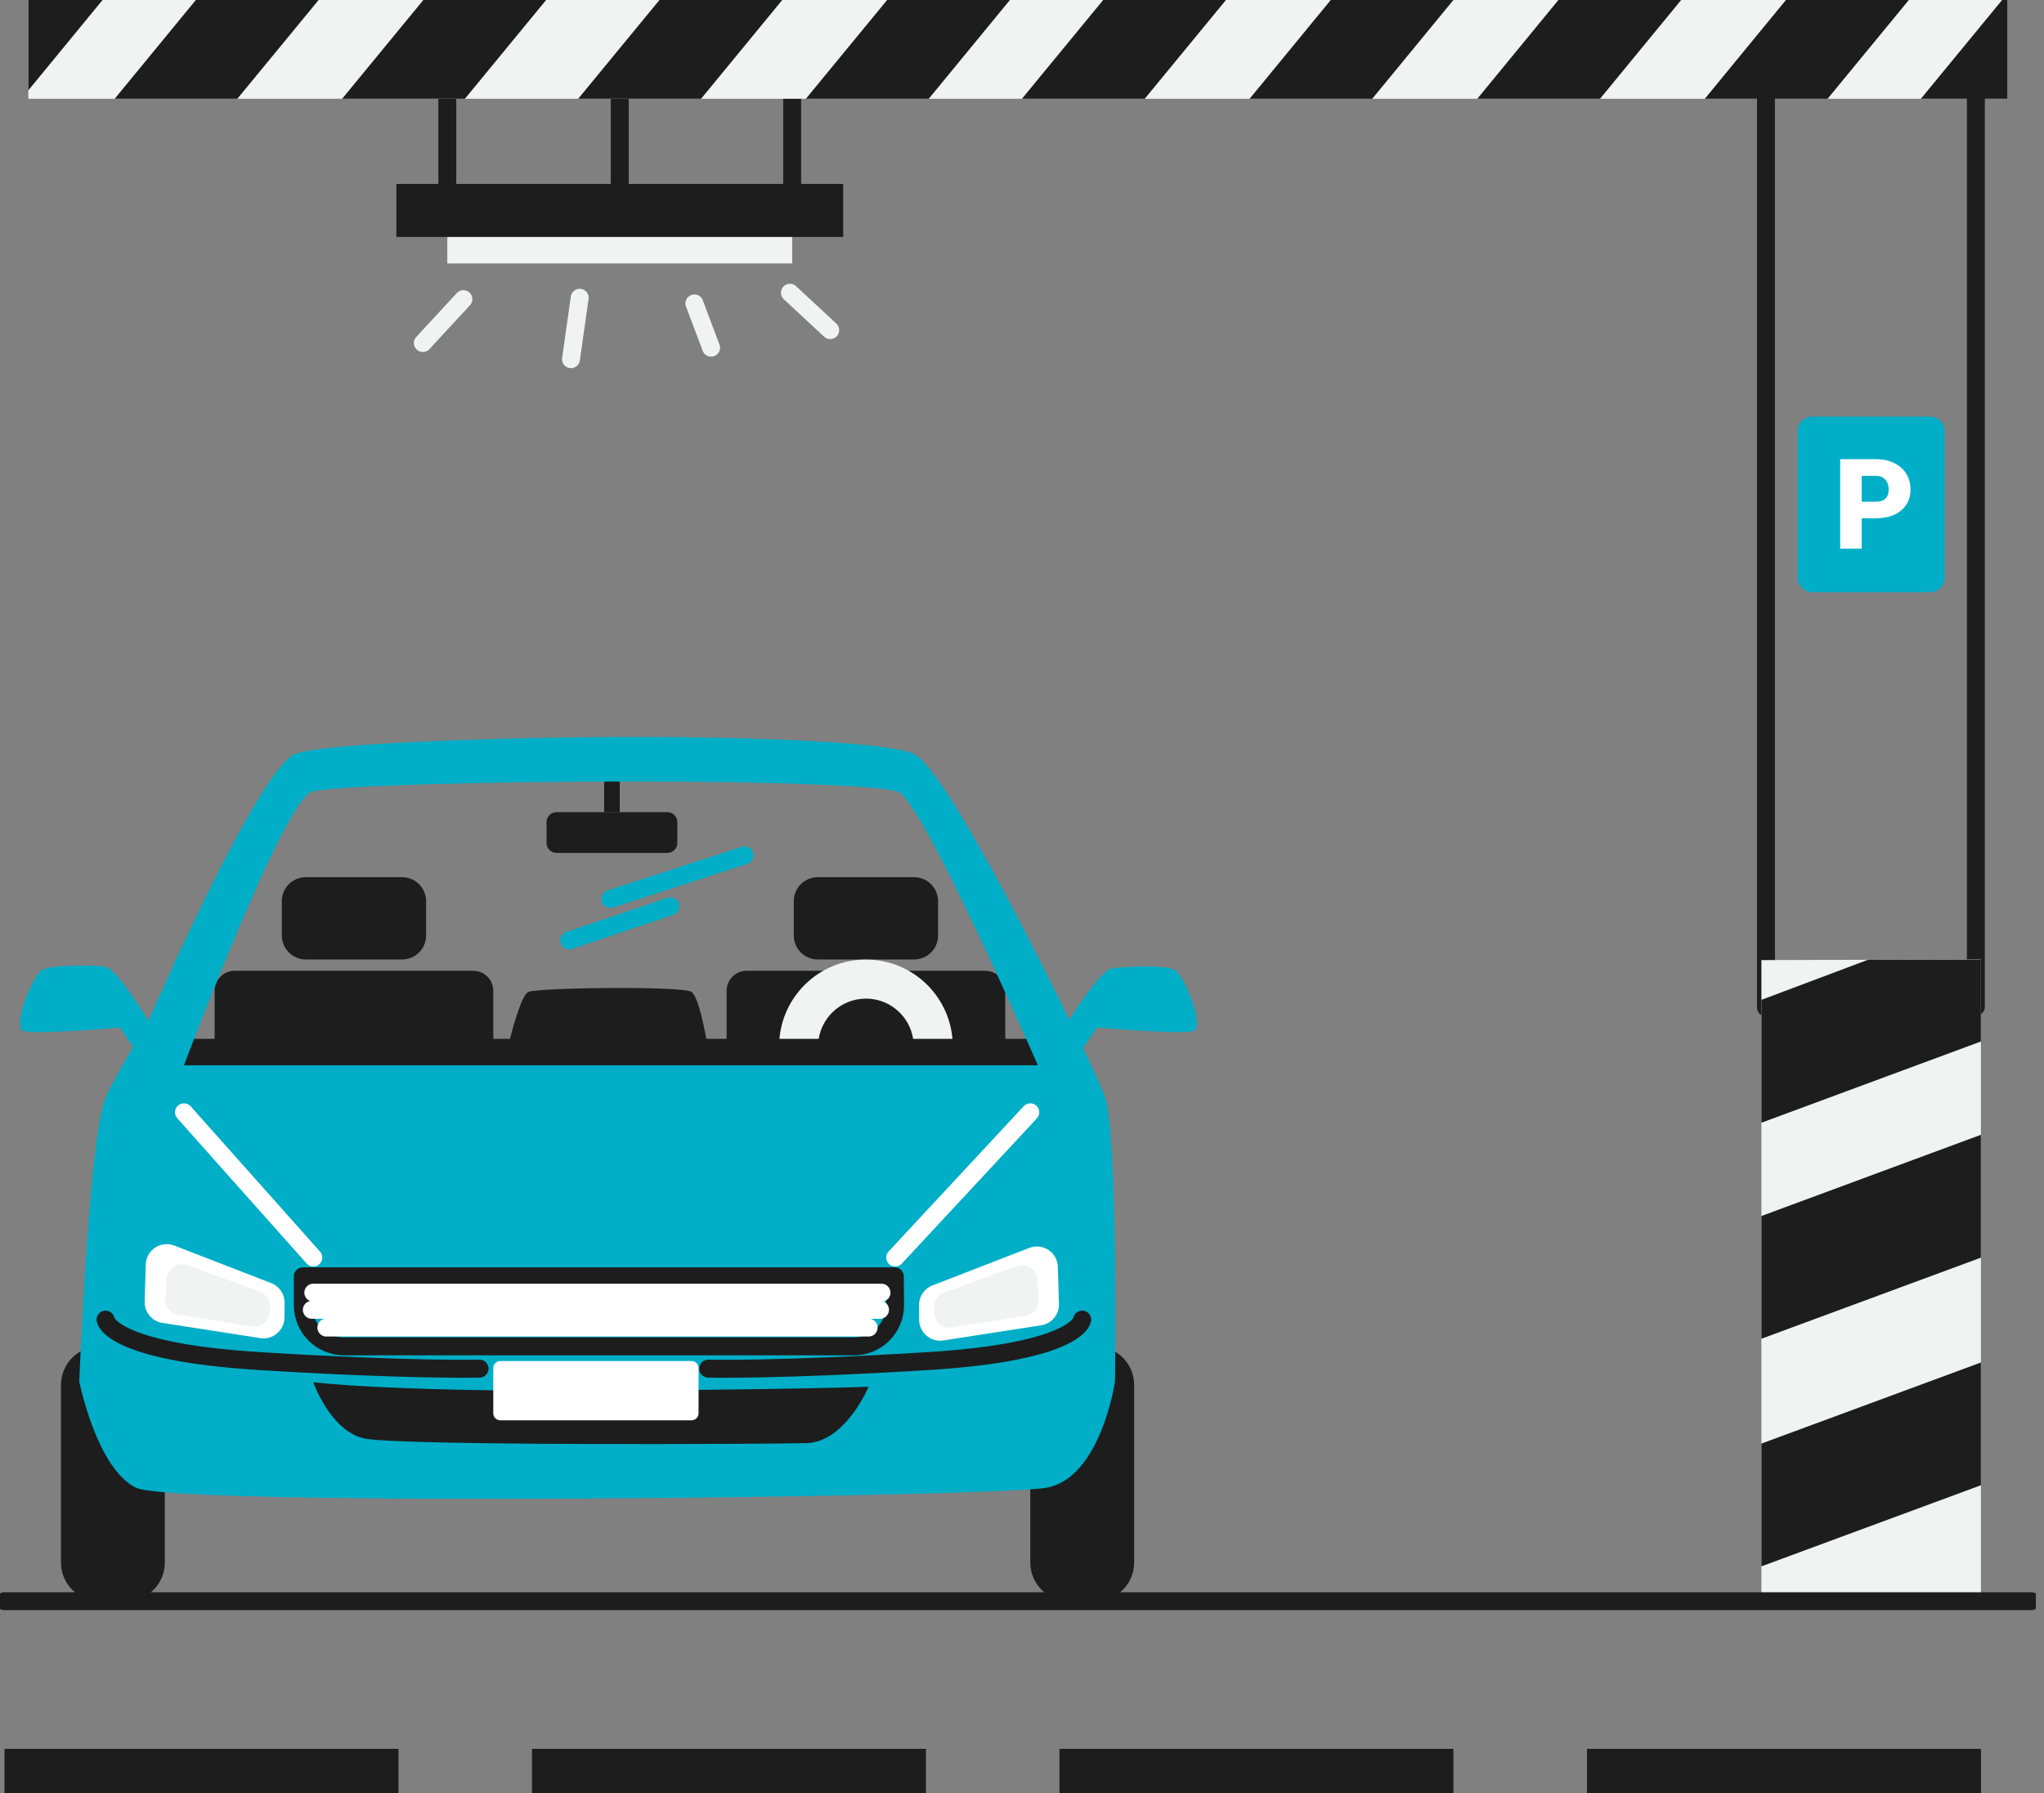
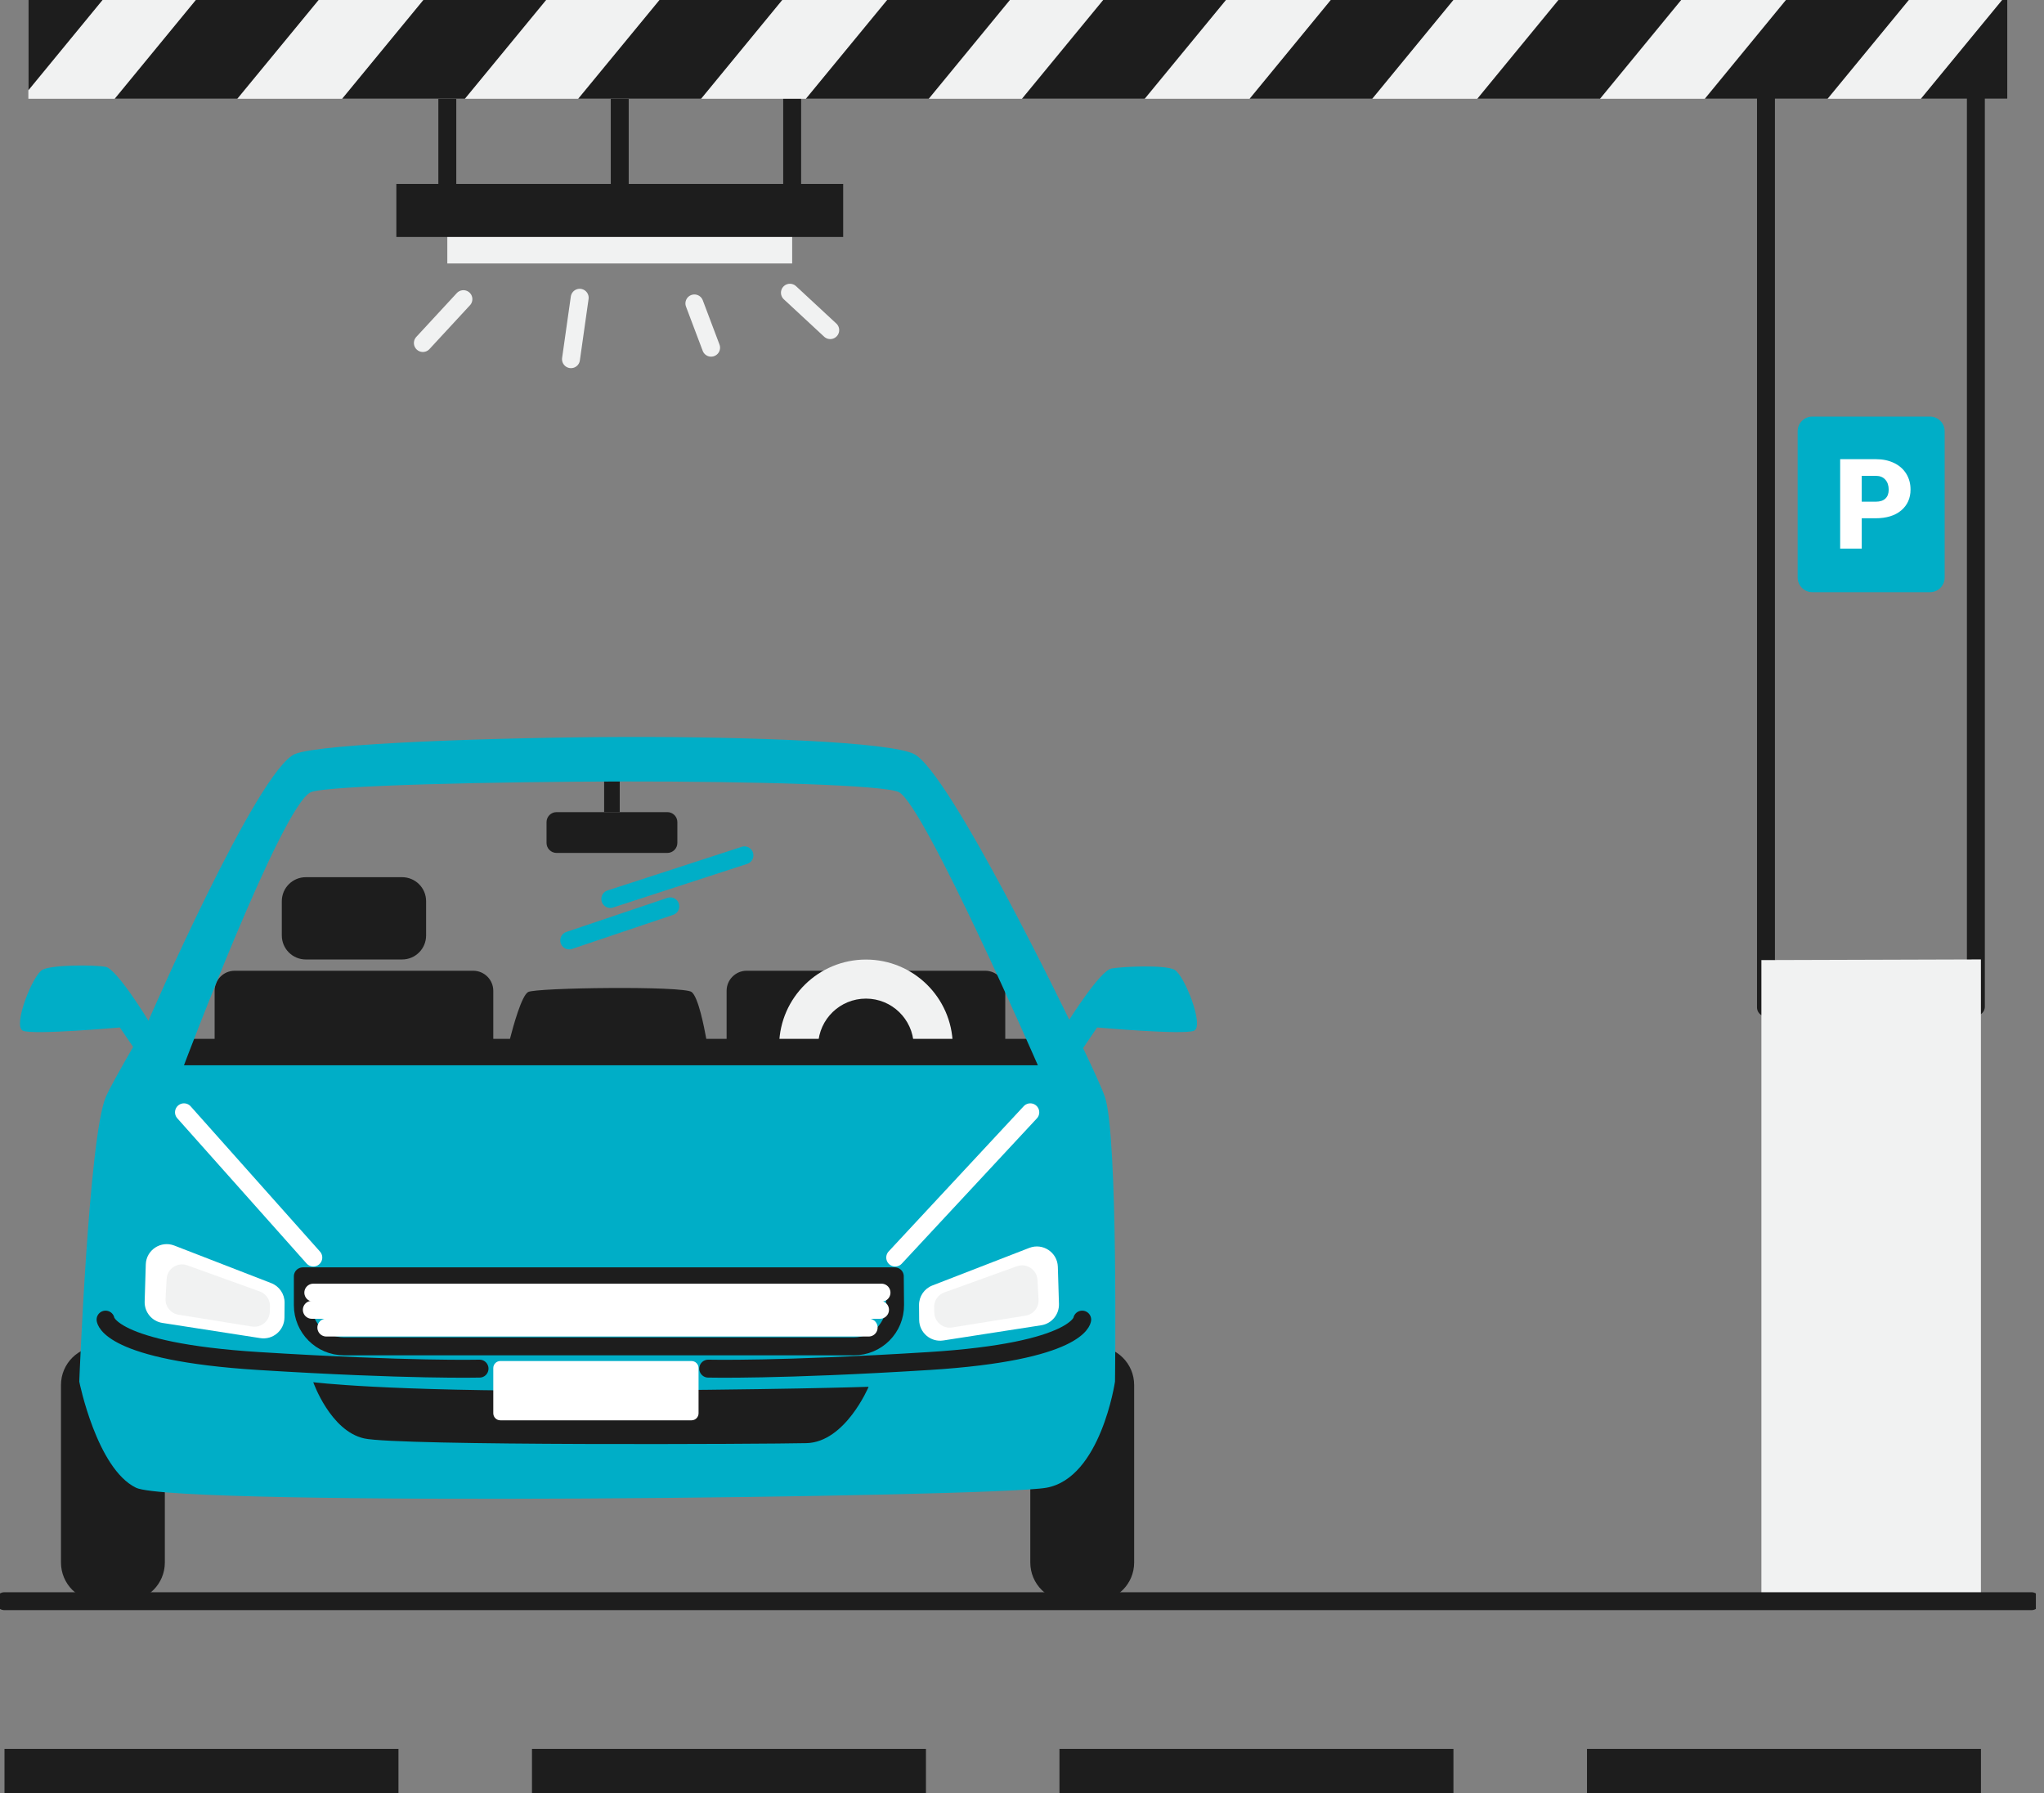
<svg xmlns="http://www.w3.org/2000/svg" id="parking" width="228" height="200" viewBox="0 0 228 200" fill="none">
  <rect x="0" y="0" width="228" height="200" fill="#808080" stroke="none" />
  <g clip-path="url(#clip0_3161_4065)">
    <path d="M49.896 23.474H88.363V29.389H49.896V23.474Z" fill="#F1F2F2" />
    <path d="M69.13 9.474V20.512" stroke="#1D1D1D" stroke-width="2" stroke-linecap="round" stroke-linejoin="round" />
    <path d="M49.896 9.474V20.512" stroke="#1D1D1D" stroke-width="2" stroke-linecap="round" stroke-linejoin="round" />
    <path d="M88.363 9.474V20.512" stroke="#1D1D1D" stroke-width="2" stroke-linecap="round" stroke-linejoin="round" />
    <path d="M51.691 33.369L47.169 38.261" stroke="#F1F2F2" stroke-width="2" stroke-linecap="round" stroke-linejoin="round" />
    <path d="M64.663 33.214L63.691 40.066" stroke="#F1F2F2" stroke-width="2" stroke-linecap="round" stroke-linejoin="round" />
    <path d="M77.456 33.846L79.32 38.783" stroke="#F1F2F2" stroke-width="2" stroke-linecap="round" stroke-linejoin="round" />
    <path d="M88.113 32.652L92.609 36.823" stroke="#F1F2F2" stroke-width="2" stroke-linecap="round" stroke-linejoin="round" />
    <path d="M44.212 20.517H94.053V26.432H44.212V20.517Z" fill="#1D1D1D" />
    <path d="M223.936 0H3.163V11.018H223.936V0Z" fill="#F1F2F2" />
    <path d="M12.793 11.018H26.472L35.54 0H21.845L12.793 11.018Z" fill="#1D1D1D" />
    <path d="M89.892 11.018H103.597L112.65 0H98.955L89.892 11.018Z" fill="#1D1D1D" />
    <path d="M38.162 11.018H51.856L60.919 0H47.224L38.162 11.018Z" fill="#1D1D1D" />
    <path d="M3.163 0V10.075L11.439 0H3.163Z" fill="#1D1D1D" />
    <path d="M64.493 11.018H78.203L87.256 0H73.561L64.493 11.018Z" fill="#1D1D1D" />
    <path d="M190.165 11.018H203.86L212.922 0H199.213L190.165 11.018Z" fill="#1D1D1D" />
    <path d="M223.931 0H223.329L214.266 11.018H223.931V0Z" fill="#1D1D1D" />
    <path d="M113.993 11.018H127.688L136.751 0H123.056L113.993 11.018Z" fill="#1D1D1D" />
    <path d="M139.387 11.018H153.067L162.12 0H148.44L139.387 11.018Z" fill="#1D1D1D" />
    <path d="M164.786 11.018H178.476L187.529 0H173.834L164.786 11.018Z" fill="#1D1D1D" />
    <path d="M196.987 9.033V112.374" stroke="#1D1D1D" stroke-width="2" stroke-linecap="round" stroke-linejoin="round" />
    <path d="M220.401 11.018V112.294" stroke="#1D1D1D" stroke-width="2" stroke-linecap="round" stroke-linejoin="round" />
    <path d="M200.521 48.106C200.521 47.199 201.253 46.467 202.161 46.467H215.279C216.186 46.467 216.918 47.199 216.918 48.106V64.418C216.918 65.325 216.186 66.057 215.279 66.057H202.161C201.253 66.057 200.521 65.325 200.521 64.418V48.106Z" fill="#00AEC7" />
    <path d="M196.476 107.1V178.195L220.963 178.099V107.02L196.476 107.095V107.1Z" fill="#F1F2F2" />
-     <path d="M196.476 111.532L208.361 107.06L220.963 107.035V116.173L196.476 125.236V111.532ZM196.476 135.642L220.963 126.58V140.284L196.476 149.332V135.637V135.642ZM196.476 161.026L220.963 151.979V165.673L196.476 174.721V161.026Z" fill="#1D1D1D" />
    <path d="M207.669 57.816V61.199H205.263V51.219H209.243C210.005 51.219 210.682 51.36 211.268 51.64C211.855 51.921 212.311 52.322 212.632 52.838C212.953 53.355 213.113 53.946 213.113 54.603C213.113 55.575 212.762 56.352 212.07 56.939C211.374 57.52 210.416 57.811 209.203 57.811H207.669V57.816ZM207.669 55.961H209.243C209.709 55.961 210.065 55.846 210.311 55.61C210.557 55.38 210.677 55.049 210.677 54.623C210.677 54.157 210.552 53.786 210.301 53.505C210.05 53.224 209.709 53.084 209.273 53.079H207.669V55.956V55.961Z" fill="white" />
    <path d="M0.501 178.606H226.592" stroke="#1D1D1D" stroke-width="2" stroke-linecap="round" stroke-linejoin="round" />
    <path d="M44.447 195.078H0.501V200H44.447V195.078Z" fill="#1D1D1D" />
    <path d="M103.286 195.078H59.34V200H103.286V195.078Z" fill="#1D1D1D" />
    <path d="M162.125 195.078H118.179V200H162.125V195.078Z" fill="#1D1D1D" />
    <path d="M220.968 195.078H177.022V200H220.968V195.078Z" fill="#1D1D1D" />
    <path d="M6.802 154.49C6.802 152.109 8.732 150.179 11.113 150.179H14.076C16.457 150.179 18.387 152.109 18.387 154.49V174.295C18.387 176.676 16.457 178.606 14.076 178.606H11.113C8.732 178.606 6.802 176.676 6.802 174.295V154.49Z" fill="#1D1D1D" />
    <path d="M114.925 154.49C114.925 152.109 116.855 150.179 119.236 150.179H122.199C124.58 150.179 126.51 152.109 126.51 154.49V174.295C126.51 176.676 124.58 178.606 122.199 178.606H119.236C116.855 178.606 114.925 176.676 114.925 174.295V154.49Z" fill="#1D1D1D" />
    <path d="M52.783 108.283H26.181C24.944 108.283 23.94 109.286 23.94 110.524V117.852C23.94 119.09 24.944 120.093 26.181 120.093H52.783C54.021 120.093 55.024 119.09 55.024 117.852V110.524C55.024 109.286 54.021 108.283 52.783 108.283Z" fill="#1D1D1D" />
    <path d="M44.853 97.847H34.111C32.633 97.847 31.435 99.045 31.435 100.524V104.348C31.435 105.827 32.633 107.025 34.111 107.025H44.853C46.332 107.025 47.53 105.827 47.53 104.348V100.524C47.53 99.045 46.332 97.847 44.853 97.847Z" fill="#1D1D1D" />
    <path d="M109.893 108.283H83.29C82.053 108.283 81.05 109.286 81.05 110.524V117.852C81.05 119.09 82.053 120.093 83.29 120.093H109.893C111.13 120.093 112.133 119.09 112.133 117.852V110.524C112.133 109.286 111.13 108.283 109.893 108.283Z" fill="#1D1D1D" />
-     <path d="M101.962 97.847H91.22C89.742 97.847 88.543 99.045 88.543 100.524V104.348C88.543 105.827 89.742 107.025 91.22 107.025H101.962C103.441 107.025 104.639 105.827 104.639 104.348V100.524C104.639 99.045 103.441 97.847 101.962 97.847Z" fill="#1D1D1D" />
    <path d="M106.278 116.529C106.178 111.271 101.882 107.035 96.594 107.035C91.305 107.035 87.009 111.271 86.909 116.529C86.909 116.589 86.909 116.659 86.909 116.72C86.909 118.66 87.476 120.469 88.463 121.978H95.706C93.18 121.552 91.26 119.361 91.26 116.72C91.26 116.659 91.26 116.589 91.26 116.529C91.365 113.672 93.711 111.391 96.594 111.391C99.476 111.391 101.817 113.677 101.922 116.529C101.922 116.589 101.922 116.659 101.922 116.72C101.922 119.361 100.002 121.557 97.481 121.978H104.724C105.707 120.464 106.278 118.654 106.278 116.72C106.278 116.659 106.278 116.589 106.278 116.529Z" fill="#F1F2F2" />
    <path d="M118.138 115.877V121.983H18.381V115.877H56.884C57.249 114.474 58.177 111.06 58.914 110.654C59.36 110.409 63.686 110.233 68.022 110.208C72.353 110.178 76.694 110.303 77.15 110.654C77.892 111.231 78.533 114.499 78.784 115.877H118.138Z" fill="#1D1D1D" />
    <path d="M74.438 90.589H62.082C61.464 90.589 60.964 91.089 60.964 91.706V94.022C60.964 94.64 61.464 95.14 62.082 95.14H74.438C75.055 95.14 75.556 94.64 75.556 94.022V91.706C75.556 91.089 75.055 90.589 74.438 90.589Z" fill="#1D1D1D" />
    <path d="M69.129 85.27H67.39V90.589H69.129V85.27Z" fill="#1D1D1D" />
    <path d="M69.636 82.207C55.455 82.248 35.785 82.924 32.918 84.102C28.738 85.817 16.557 113.857 16.557 113.857C16.557 113.857 13.038 108.063 11.77 107.842C10.507 107.622 5.825 107.597 4.737 108.173C3.644 108.749 1.373 114.489 2.561 114.975C3.749 115.466 13.369 114.609 13.369 114.609L14.848 116.78C13.364 119.356 12.181 121.482 11.805 122.354C9.92 126.74 8.842 154.109 8.842 154.109C8.842 154.109 10.787 163.824 15.178 165.954C19.569 168.084 110.614 167.022 116.705 165.954C122.79 164.886 124.374 154.109 124.374 154.109C124.374 154.109 124.73 126.74 123.246 122.354C122.955 121.492 122.008 119.416 120.815 116.91L122.379 114.609C122.379 114.609 131.993 115.461 133.186 114.975C134.374 114.484 132.104 108.749 131.011 108.173C129.918 107.597 125.256 107.812 123.988 108.033C122.72 108.253 119.271 113.747 119.271 113.747C119.271 113.747 105.907 86.047 101.947 84.102C99.216 82.764 83.812 82.167 69.636 82.207ZM69.686 87.17C83.656 87.155 98.85 87.551 100.303 88.378C103.206 90.037 115.767 118.825 115.767 118.825H20.522C20.522 118.825 31.409 89.927 34.648 88.378C36.267 87.601 55.716 87.185 69.686 87.17Z" fill="#00AEC7" />
    <path d="M114.925 124.073L99.857 140.274" stroke="white" stroke-width="2" stroke-linecap="round" stroke-linejoin="round" />
    <path d="M20.522 124.073L34.948 140.274" stroke="white" stroke-width="2" stroke-linecap="round" stroke-linejoin="round" />
    <path d="M102.514 145.583C102.504 144.61 103.1 143.738 104.008 143.387L114.815 139.196C116.319 138.615 117.948 139.693 117.998 141.302L118.123 145.447C118.158 146.625 117.311 147.648 116.143 147.828L105.226 149.522C103.817 149.743 102.544 148.655 102.529 147.232L102.514 145.583Z" fill="white" />
    <path d="M104.198 145.833C104.178 145.091 104.634 144.415 105.336 144.164L113.421 141.247C114.504 140.856 115.662 141.618 115.727 142.77L115.847 144.961C115.897 145.843 115.271 146.615 114.404 146.755L106.213 148.074C105.185 148.239 104.248 147.462 104.218 146.425L104.203 145.833H104.198Z" fill="#F1F2F2" />
    <path d="M31.745 145.322C31.755 144.349 31.159 143.477 30.252 143.126L19.444 138.936C17.94 138.354 16.311 139.432 16.261 141.041L16.136 145.186C16.101 146.364 16.948 147.387 18.111 147.567L29.033 149.262C30.442 149.482 31.715 148.4 31.73 146.971L31.745 145.322Z" fill="white" />
    <path d="M30.116 145.728C30.136 144.986 29.68 144.309 28.978 144.059L20.893 141.141C19.81 140.75 18.652 141.512 18.587 142.665L18.467 144.856C18.416 145.738 19.043 146.51 19.91 146.65L28.101 147.969C29.129 148.134 30.066 147.357 30.096 146.319L30.111 145.728H30.116Z" fill="#F1F2F2" />
    <path d="M33.78 142.369H99.812L99.842 145.552C99.867 148.099 97.807 150.179 95.255 150.179H38.367C35.836 150.179 33.78 148.124 33.78 145.593V142.369Z" stroke="#1D1D1D" stroke-width="2" stroke-linecap="round" stroke-linejoin="round" />
    <path d="M34.948 144.189H98.328" stroke="white" stroke-width="2" stroke-linecap="round" stroke-linejoin="round" />
    <path d="M34.783 146.104H98.163" stroke="white" stroke-width="2" stroke-linecap="round" stroke-linejoin="round" />
    <path d="M36.402 148.084H96.895" stroke="white" stroke-width="2" stroke-linecap="round" stroke-linejoin="round" />
    <path d="M34.948 154.179C34.948 154.179 42.803 155.202 64.729 155.127C86.654 155.046 96.89 154.691 96.89 154.691C96.89 154.691 94.298 160.871 89.957 160.976C85.616 161.082 44.387 161.292 40.618 160.45C36.848 159.608 34.943 154.179 34.943 154.179H34.948Z" fill="#1D1D1D" />
    <path d="M55.024 152.605C55.024 152.169 55.375 151.818 55.811 151.818H77.135C77.571 151.818 77.922 152.169 77.922 152.605V157.643C77.922 158.079 77.571 158.43 77.135 158.43H55.811C55.375 158.43 55.024 158.079 55.024 157.643V152.605Z" fill="white" />
    <path d="M11.775 147.197C11.775 147.197 12.096 150.771 28.878 151.818C45.66 152.866 53.49 152.665 53.49 152.665" stroke="#1D1D1D" stroke-width="2" stroke-linecap="round" stroke-linejoin="round" />
    <path d="M120.715 147.197C120.715 147.197 120.394 150.771 103.612 151.818C86.829 152.866 78.999 152.665 78.999 152.665" stroke="#1D1D1D" stroke-width="2" stroke-linecap="round" stroke-linejoin="round" />
    <path d="M68.077 100.278L83.039 95.411" stroke="#00AEC7" stroke-width="2" stroke-linecap="round" stroke-linejoin="round" />
    <path d="M63.495 104.9L74.769 101.1" stroke="#00AEC7" stroke-width="2" stroke-linecap="round" stroke-linejoin="round" />
  </g>
  <defs>
    <clipPath id="clip0_3161_4065">
      <rect width="227.093" height="200" fill="white" />
    </clipPath>
  </defs>
</svg>